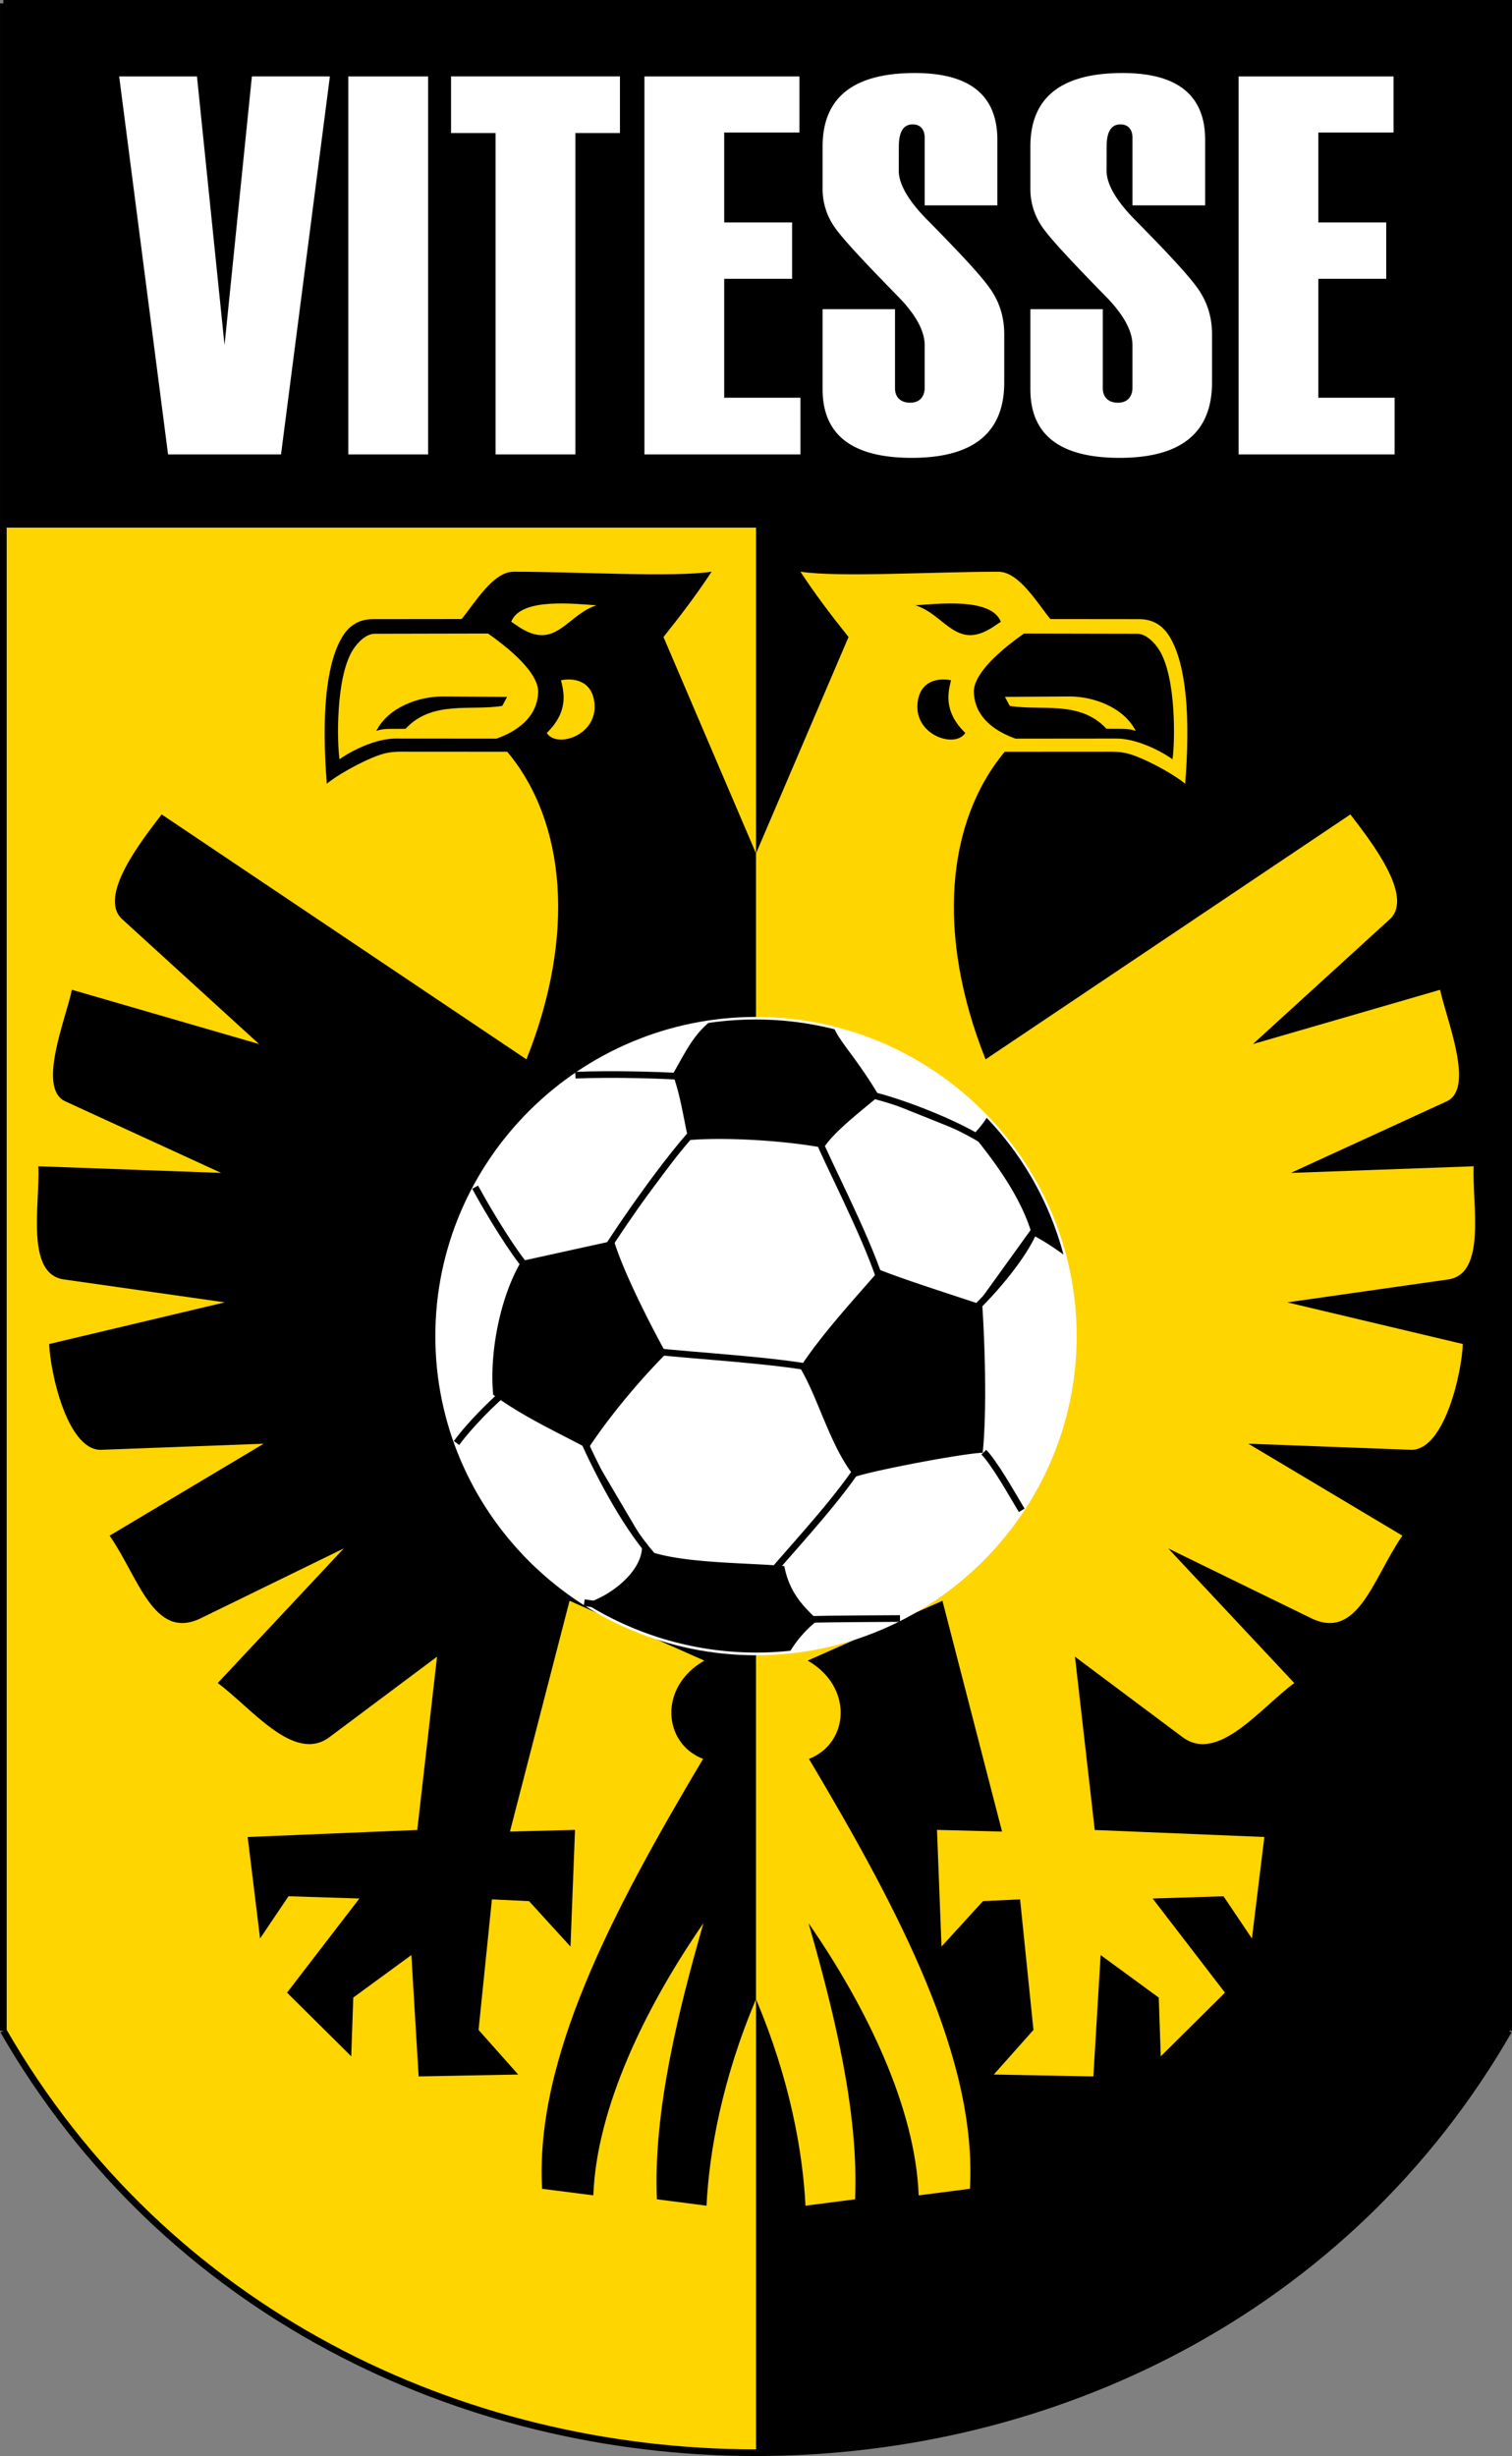
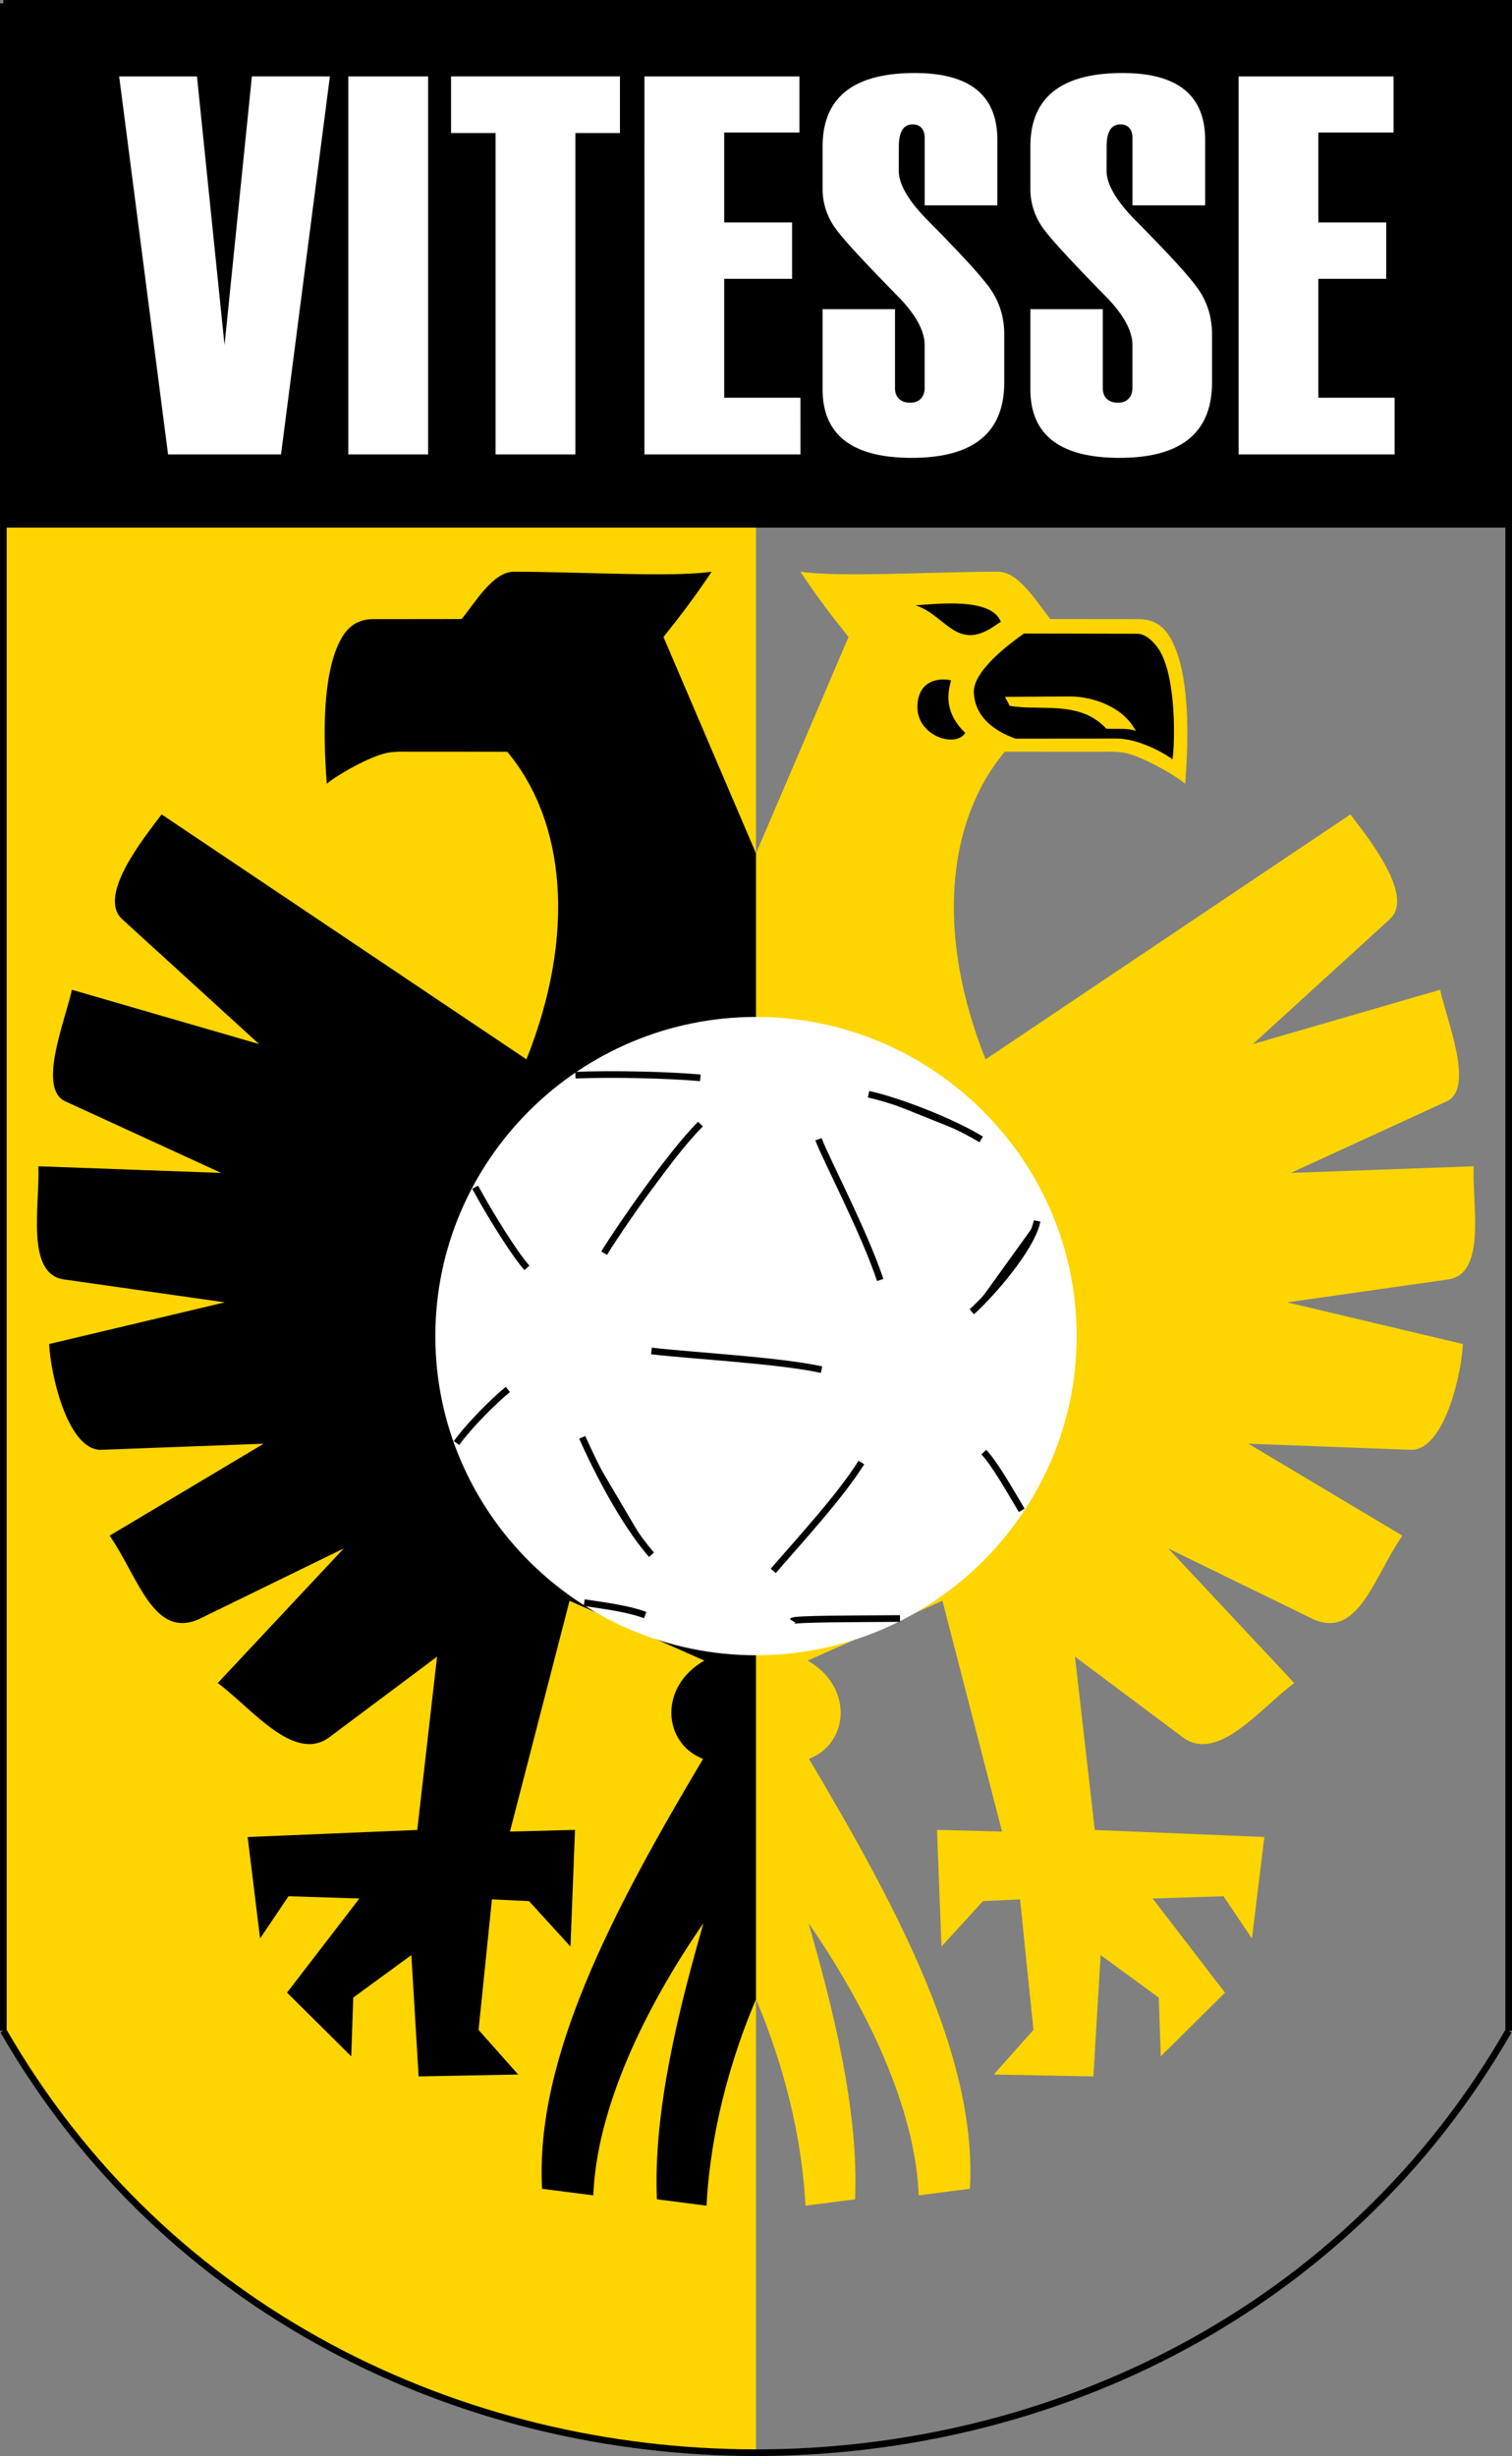
<svg xmlns="http://www.w3.org/2000/svg" version="1.0" width="70" height="113.653" viewBox="0 0 93.605 151.979">
  <rect x="0" y="0" width="93.605" height="151.979" fill="#808080" stroke="none" />
-   <path d="M46.803.206h46.596v125.458c-10.02 17.407-28.308 26.109-46.596 26.109V.206z" clip-rule="evenodd" fill-rule="evenodd" stroke-width=".282" />
  <path d="M.206.206h46.597v151.567c-18.288 0-36.577-8.702-46.597-26.11V.207z" clip-rule="evenodd" fill="#ffd500" fill-rule="evenodd" stroke-width=".282" />
  <path d="M46.803 52.81l5.728-13.392c-1.079-1.347-2.097-2.695-2.98-4.043 2.372.366 8.17.003 12.255.004 1.28 0 2.406 1.939 3.221 2.928l5.482.006c.974-.002 1.54.494 1.902 1.09 1.036 1.705 1.29 4.975.96 9.099-.447-.406-2.05-1.367-3.284-1.792-.657-.226-1.165-.195-1.848-.195l-6.037.003c-3.626 4.34-4.258 11.353-1.187 19.035L83.6 50.397c1.214 1.593 4.004 5.101 2.417 6.505l-8.452 7.706 11.59-3.36c.39 1.843 2.155 6.076.422 6.897l-9.663 4.435 11.32-.41c-.114 2.332.835 6.718-1.635 7.01l-9.908 1.41 10.87 2.578c-.057 1.674-1.084 6.494-3.16 6.549l-10.119-.38 9.537 5.69c-1.792 2.581-2.724 6.46-5.583 5.14l-8.914-4.35 7.804 8.33c-2.098 1.546-4.724 4.987-6.92 3.346l-6.657-4.977 1.225 10.724 10.5.434-.77 6.279-1.76-2.612-4.386.14 4.478 5.825-3.975 3.94-.125-3.635-3.598-2.63-.45 7.508-6.164-.117 2.455-2.759-.828-8.078-2.296.106-2.568 2.813-.28-7.22 4.028.105-3.69-14.281-8.344 3.7c2.838 1.617 2.58 5.11.08 6.083 5.657 9.508 10.407 18.568 9.965 26.601l-3.173.408c-.202-5.422-3.233-11.664-6.815-16.84 1.48 5.176 3.117 11.545 2.879 17.083l-3.071.395c-.166-3.306-.96-7.819-3.063-12.774V52.81z" clip-rule="evenodd" fill="#ffd500" fill-rule="evenodd" stroke-width=".282" />
  <path d="M59.758 45.355c-.613.965-3.094.165-2.961-1.762.104-1.518 1.34-1.651 2.077-1.5-.14.631-.542 1.876.884 3.262zM61.96 38.476c-.219.128-.593.438-1.077.643-1.82.776-2.542-1.136-4.206-1.663 1.256-.073 4.696-.515 5.282 1.02zM72.586 46.984c.147-.92.263-5.021-.818-6.757-.307-.493-.834-1.005-1.35-1.01l-7.024-.015c-1.922 1.352-3.142 2.664-3.105 3.641.06 1.556 1.319 2.418 2.584 2.865l6.252-.006c1.24-.001 2.746.764 3.461 1.282z" clip-rule="evenodd" fill-rule="evenodd" stroke-width=".282" />
  <path d="M68.494 45.094c-1.635-1.777-4.081-1.09-5.981-1.414l-.3-.558 3.977-.025c1.473-.01 3.379.658 4.122 2.137-.473-.195-1.058-.11-1.818-.14z" clip-rule="evenodd" fill="#ffd500" fill-rule="evenodd" stroke-width=".282" />
  <path clip-rule="evenodd" fill-rule="evenodd" d="M.206 32.649V.206H93.4V32.65z" />
  <path d="M86.337 28.119h-9.659V4.729h9.595v3.47h-4.657v5.564h4.203v3.49h-4.203v7.358h4.721zM50.926 19.13h4.482v4.895c0 .534.327.895.941.895.599 0 .895-.394.895-.928V21.35c0-.847-.527-1.858-1.63-2.985-2.088-2.135-3.408-3.544-3.92-4.271a4.103 4.103 0 01-.768-2.4V9.066c0-3.031 1.903-4.547 5.709-4.547 3.407 0 5.11 1.378 5.11 4.142v4.046h-4.5V8.513c0-.468-.245-.816-.74-.816-.573 0-.855.451-.859 1.357l-.005 1.5c-.003.868.637 1.91 1.76 3.047 2.045 2.073 3.368 3.491 3.93 4.31.558.814.84 1.736.84 2.772v2.985c0 3.107-1.911 4.664-5.725 4.664-3.681 0-5.52-1.415-5.52-4.242v-4.96zm-1.371 8.988h-9.659V4.729h9.594v3.47h-4.656v5.564h4.203v3.49h-4.203v7.358h4.72zM38.38 8.232h-2.758v19.887H30.68V8.232h-2.757V4.728H38.38zM26.503 28.119h-4.941V4.729h4.941zm-6.08-23.39l-3.026 23.39h-6.993L7.377 4.729h4.817L13.9 21.353l1.694-16.626zM63.789 19.13h4.483v4.895c0 .534.326.895.941.895.598 0 .895-.394.895-.928V21.35c0-.847-.528-1.858-1.63-2.985-2.09-2.135-3.408-3.544-3.922-4.271a4.11 4.11 0 01-.767-2.4V9.066c0-3.031 1.903-4.547 5.71-4.547 3.407 0 5.11 1.378 5.11 4.142v4.046h-4.5V8.513c0-.468-.246-.816-.74-.816-.574 0-.856.451-.86 1.357l-.004 1.5c-.004.868.637 1.91 1.759 3.047 2.045 2.073 3.368 3.491 3.931 4.31.558.814.839 1.736.839 2.772v2.985c0 3.107-1.91 4.664-5.725 4.664-3.68 0-5.52-1.415-5.52-4.242v-4.96z" clip-rule="evenodd" fill="#fff" fill-rule="evenodd" stroke-width=".282" />
  <path d="M46.803 52.81l-5.728-13.391c1.078-1.348 2.096-2.696 2.98-4.044-2.373.367-8.17.002-12.255.003-1.28 0-2.406 1.94-3.222 2.928l-5.48.006c-.976 0-1.541.495-1.904 1.091-1.035 1.705-1.29 4.975-.96 9.098.447-.406 2.05-1.367 3.285-1.792.657-.225 1.164-.195 1.848-.194l6.036.003c3.628 4.339 4.258 11.353 1.188 19.035L10.006 50.396C8.792 51.99 6 55.498 7.588 56.902l8.452 7.706-11.59-3.361c-.388 1.845-2.154 6.077-.422 6.898l9.663 4.435-11.318-.41c.113 2.332-.837 6.718 1.634 7.009l9.908 1.41-10.87 2.579c.056 1.674 1.083 6.494 3.16 6.549l10.118-.38-9.537 5.69c1.791 2.582 2.724 6.46 5.583 5.14l8.914-4.35-7.803 8.33c2.098 1.546 4.723 4.987 6.918 3.346l6.659-4.978-1.225 10.724-10.5.436.769 6.277 1.76-2.612 4.387.14-4.478 5.825 3.974 3.94.126-3.635 3.597-2.63.45 7.51 6.164-.117-2.454-2.76.827-8.079 2.296.107 2.568 2.813.28-7.22-4.028.105 3.69-14.282 8.345 3.702c-2.84 1.616-2.58 5.11-.08 6.082-5.658 9.509-10.408 18.568-9.965 26.602l3.172.406c.202-5.42 3.233-11.664 6.816-16.839-1.48 5.176-3.117 11.545-2.88 17.083l3.072.395c.164-3.306.96-7.818 3.063-12.774V52.809z" clip-rule="evenodd" fill-rule="evenodd" stroke-width=".282" />
-   <path d="M33.848 45.356c.612.964 3.093.164 2.96-1.763-.103-1.517-1.34-1.65-2.077-1.5.141.632.544 1.877-.883 3.263zM31.647 38.476c.218.128.592.438 1.075.643 1.821.776 2.543-1.136 4.207-1.663-1.256-.073-4.697-.515-5.282 1.02zM21.02 46.984c-.147-.92-.263-5.021.818-6.756.307-.494.833-1.006 1.35-1.01l7.024-.015c1.922 1.35 3.142 2.663 3.104 3.64-.06 1.556-1.317 2.418-2.584 2.865l-6.251-.005c-1.241-.001-2.746.764-3.462 1.281z" clip-rule="evenodd" fill="#ffd500" fill-rule="evenodd" stroke-width=".282" />
-   <path d="M25.111 45.094c1.635-1.777 4.082-1.09 5.982-1.414l.301-.558-3.978-.024c-1.472-.01-3.378.657-4.122 2.137.473-.196 1.058-.111 1.817-.14z" clip-rule="evenodd" fill-rule="evenodd" stroke-width=".282" />
  <path d="M46.803 62.928c10.934 0 19.851 8.872 19.851 19.75s-8.917 19.75-19.851 19.75-19.852-8.872-19.852-19.75 8.918-19.75 19.852-19.75z" clip-rule="evenodd" fill="#fff" fill-rule="evenodd" stroke-width=".282" />
-   <path d="M36.406 89.648c1.28-1.952 3.174-4.224 4.838-5.89-.96-1.74-2.658-5.048-3.236-6.985l-5.728 1.259c-1.343 2.258-1.99 5.733-1.748 8.275 1.89 1.377 3.864 2.265 5.874 3.341zm7.446-26.346a20 20 0 017.815.39c.415.883 1.422 1.883 2.752 4.119-1.049.895-2.774 2.196-3.428 3.222-2.171-.424-5.989-.691-8.368-.48-.297-1.312-.519-2.883-.978-4.073.737-1.285 1.23-2.342 2.207-3.178zm17.231 5.868a19.427 19.427 0 014.753 8.461c-.665-.482-1.403-.956-1.943-1.215-.651-2.285-2.243-4.436-3.657-6.19.356-.373.636-.713.847-1.056zm-12.145 32.978a19.905 19.905 0 01-12.687-2.922c1.582-.483 3.406-1.933 3.494-3.418 1.986.965 6.567.877 8.809 1.104.332 1.692 1.205 2.51 2.076 3.35a6.97 6.97 0 00-1.692 1.886zm11.899-12.252c-1.156.032-6.651 1.068-7.915 1.492-1.499-1.808-2.276-4.918-3.4-6.761 1.3-1.99 3.2-4.068 4.935-6.05 1.635.638 3.646 1.274 6.353 2.172.18 2.656.28 6.74.027 9.147z" clip-rule="evenodd" fill-rule="evenodd" stroke-width=".282" />
  <path d="M63.252 93.461c-.762-1.285-1.67-2.885-2.345-3.603zm.956-17.908c-.356 1.717-2.886 4.582-4.048 5.62zm-10.88 14.948c-1.292 2.065-3.762 4.745-5.457 6.707zm-4.253 9.806c.083-.135 3.81-.132 6.641-.153-2.832.021-6.558.018-6.641.153zm-20.813-11.01c.819-1.124 2.283-2.583 3.178-3.317-.895.734-2.36 2.193-3.178 3.317zm12.071 6.913c-1.75-2.02-3.405-5.28-4.287-7.265zm10.528-11.455c-2.725-.591-8.067-.862-10.532-1.157zm3.631-5.548c-.98-2.954-3.346-7.452-3.822-8.708zm6.252-8.696c-1.81-1.123-5.228-2.427-6.974-2.795zm-17.386-3.815c-1.978-.172-5.374-.26-7.735-.163zM32.622 78.457c-.784-.879-2.264-3.256-3.207-4.993zm10.742-8.898c-1.85 1.844-5.077 6.529-5.962 7.988zm-7.196 29.614c1.361.203 2.724.377 3.775.77-1.051-.393-2.414-.567-3.775-.77z" clip-rule="evenodd" fill-rule="evenodd" stroke-width=".282" />
  <path stroke-miterlimit="2.613" d="M63.252 93.461c-.762-1.285-1.67-2.885-2.345-3.603m3.3-14.305c-.355 1.717-2.885 4.582-4.047 5.62M53.327 90.5c-1.29 2.065-3.761 4.745-5.456 6.707m1.204 3.099c.083-.135 3.81-.132 6.641-.152-2.832.02-6.558.017-6.641.152m-20.813-11.01c.819-1.124 2.283-2.583 3.178-3.317-.895.734-2.36 2.193-3.178 3.317m12.071 6.913c-1.75-2.02-3.405-5.28-4.287-7.265m14.815-4.19c-2.725-.591-8.067-.862-10.532-1.157m14.163-4.391c-.98-2.954-3.346-7.452-3.822-8.708m10.074.012c-1.81-1.123-5.228-2.427-6.974-2.796m-10.412-1.019c-1.978-.172-5.374-.26-7.735-.163m-3.001 11.924c-.784-.879-2.264-3.256-3.207-4.993m13.949-3.905c-1.85 1.844-5.077 6.529-5.962 7.988m-1.234 21.626c1.361.203 2.724.377 3.775.77-1.051-.393-2.414-.567-3.775-.77M.206.206H93.4v125.458m0 0c-10.02 17.407-28.308 26.109-46.596 26.109-18.288 0-36.577-8.703-46.597-26.11m0 0V.207" fill="none" stroke="#000" stroke-width=".412" />
</svg>